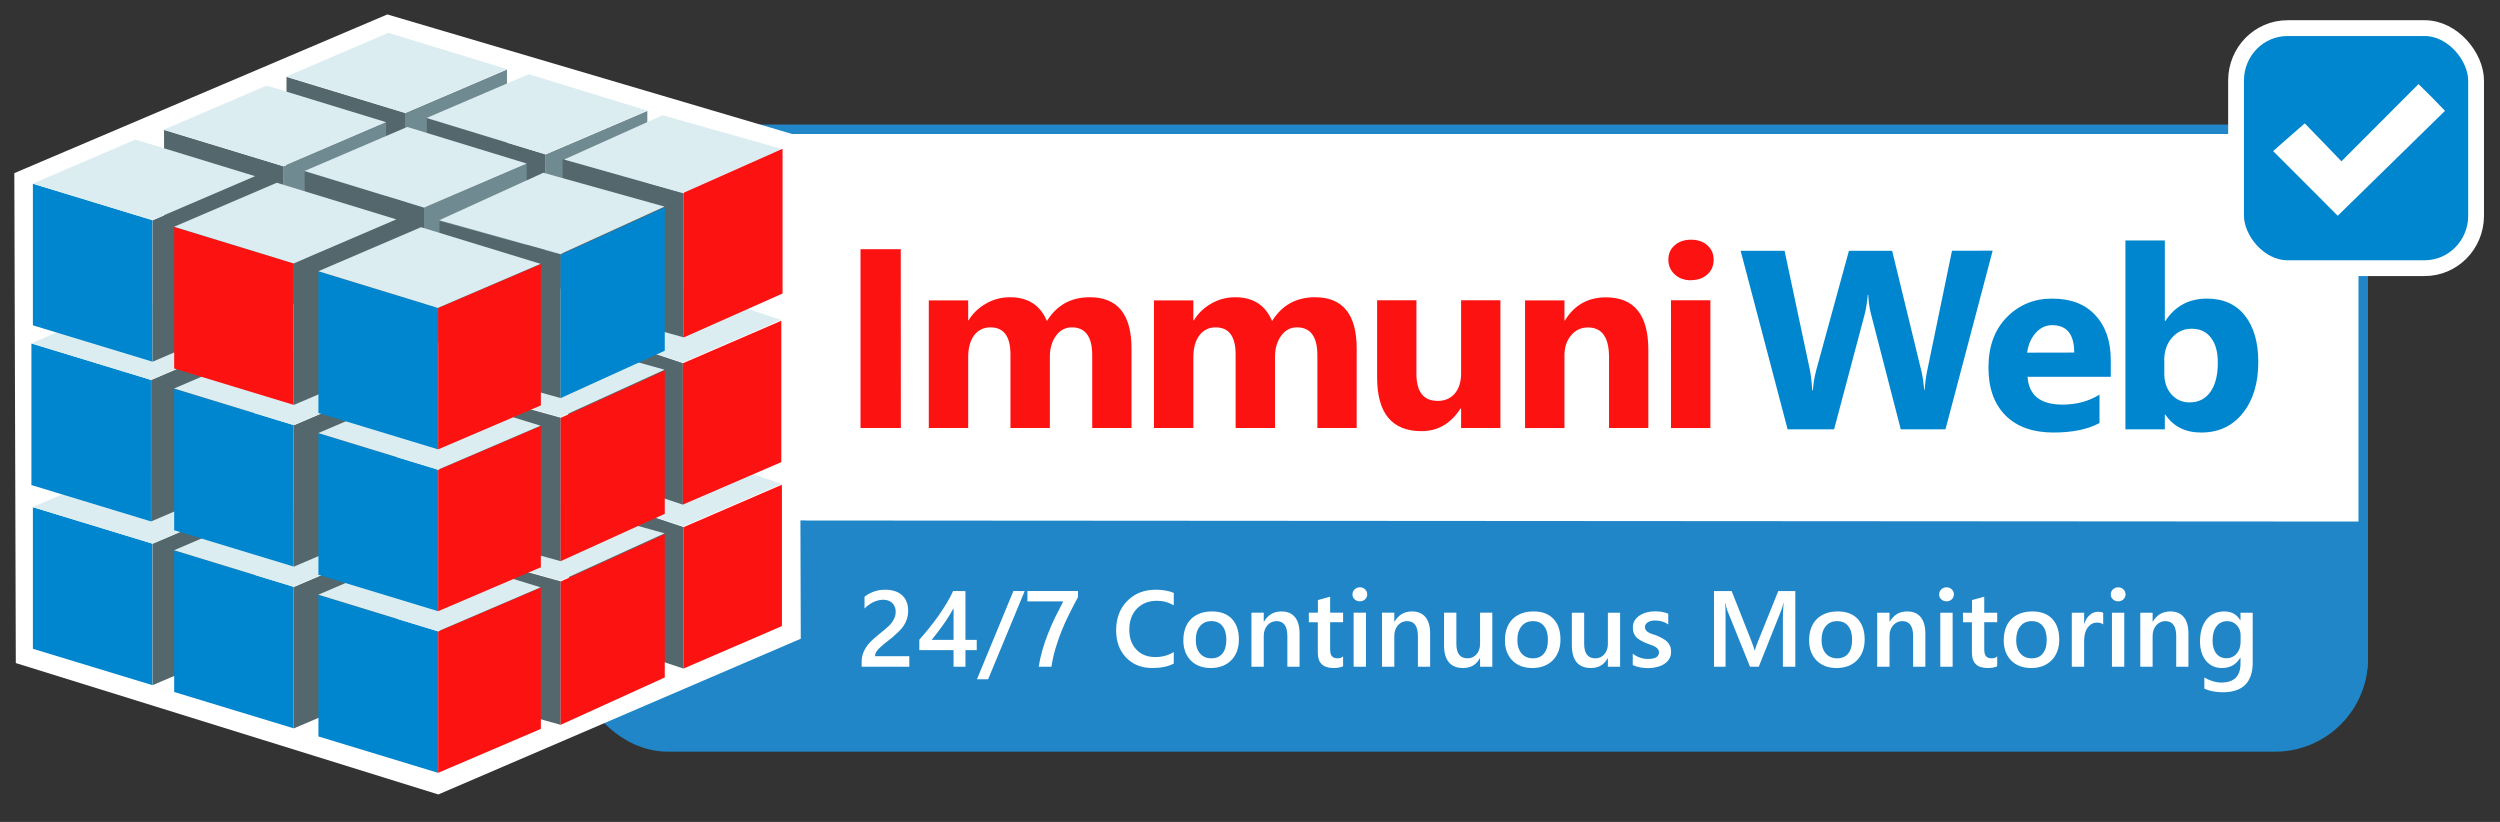
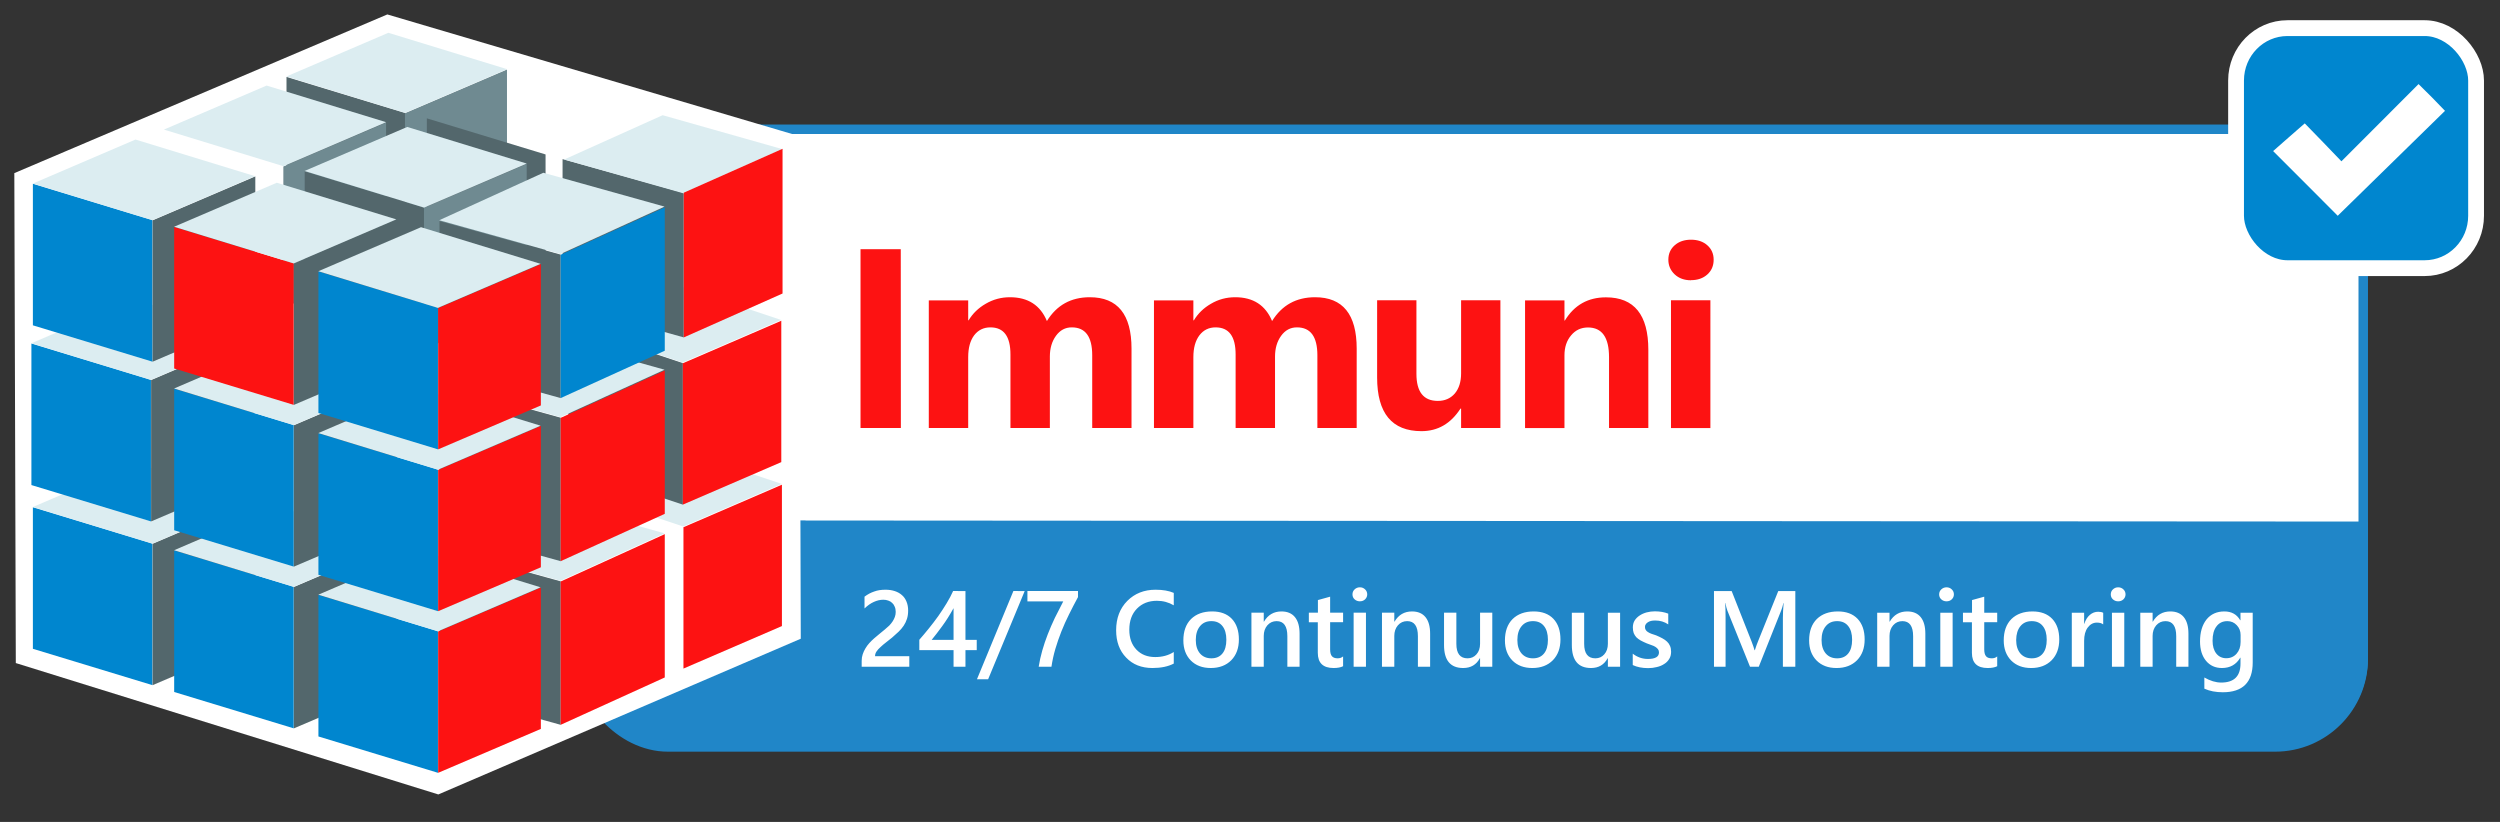
<svg xmlns="http://www.w3.org/2000/svg" viewBox="0 0 237.27 78.01">
  <rect x="0" y="0" width="237.27" height="78.01" fill="#333333" stroke="none" />
  <style>.B{fill:#dcedf1}.C{fill:#53676c}.D{fill:#0086cf}.E{fill:#fd1212}.F{fill:#6f8a91}</style>
  <g fill-rule="evenodd" stroke="#2086c8" stroke-width=".9">
    <rect width="169.26" height="58.62" x="55.03" y="12.27" fill="#fff" rx="8.37" />
    <path fill="#2086c8" d="M76 49.84c-20.58.11-26.9 18.03-12.6 20.91h152.52a8.35 8.35 0 0 0 8.37-8.4v-12.4L76 49.85z" />
  </g>
  <path fill="#fff" d="M86.3 63.28h-4.52v-.56q0-.34.1-.63.1-.3.26-.56.16-.27.37-.5.22-.24.46-.45l.5-.42q.26-.2.5-.41l.43-.38q.19-.2.32-.4t.21-.42q.08-.22.08-.48 0-.29-.1-.5-.08-.21-.24-.35-.15-.15-.37-.22-.21-.08-.47-.08-.44 0-.9.21-.45.2-.88.62v-1.12q.23-.17.45-.29.23-.12.47-.2.24-.09.5-.13.27-.04.57-.04.49 0 .88.13.4.13.68.38.28.24.43.61.16.38.16.86 0 .43-.11.78-.11.35-.31.65-.2.3-.48.57-.28.27-.62.56l-.58.46q-.29.22-.52.44-.23.2-.38.42-.14.21-.14.43v.02h3.25zm5.33-7.18v4.63h1.07v.97h-1.07v1.58H90.5V61.7h-3.25v-.98q.44-.5.9-1.07.47-.58.9-1.18.42-.6.79-1.21.37-.61.62-1.17zm-1.13 4.63v-3.01q-.54.98-1.08 1.71-.53.73-1 1.3zm6.75-4.63l-3.47 8.37h-1.06l3.46-8.38zm5.06.57q-.45.83-.85 1.64-.4.8-.73 1.63-.32.81-.57 1.65-.24.82-.37 1.69h-1.21q.12-.77.34-1.54.22-.77.52-1.54.3-.77.67-1.55.38-.77.8-1.57h-3.4v-.99h4.8zm9.09 6.31q-.81.42-2.02.42-1.56 0-2.5-.99-.95-.98-.95-2.59 0-1.72 1.06-2.79 1.06-1.06 2.68-1.06 1.04 0 1.73.3v1.18q-.73-.43-1.6-.43-1.17 0-1.9.75-.72.74-.72 2 0 1.18.68 1.89.67.7 1.78.7 1.01 0 1.76-.48zm3.51.42q-1.19 0-1.9-.72-.7-.72-.7-1.9 0-1.3.73-2.03.74-.72 2-.72 1.2 0 1.87.7.67.71.67 1.96 0 1.23-.72 1.97-.73.74-1.95.74zm.06-4.45q-.69 0-1.08.48-.4.48-.4 1.31 0 .81.4 1.28.4.46 1.08.46t1.05-.46q.37-.45.37-1.3 0-.84-.37-1.3-.37-.47-1.05-.47zm8.37 4.33h-1.16v-2.9q0-1.43-1.02-1.43-.53 0-.88.4-.34.4-.34 1v2.93h-1.17v-5.13h1.17V59h.02q.57-.97 1.66-.97.84 0 1.28.54.44.54.44 1.57zm4.13-.05q-.34.17-.9.17-1.5 0-1.5-1.44v-2.9h-.85v-.91h.86v-1.2l1.16-.32v1.52h1.23v.9h-1.23v2.58q0 .45.17.65t.55.2q.3 0 .51-.18zm1.59-6.16q-.29 0-.5-.19-.2-.18-.2-.47 0-.28.2-.47.21-.2.5-.2.3 0 .5.2.2.19.2.47 0 .27-.2.47-.2.19-.5.19zm.58 6.21h-1.17v-5.13h1.17zm6.09 0h-1.16v-2.9q0-1.43-1.02-1.43-.53 0-.88.4-.34.4-.34 1v2.93h-1.17v-5.13h1.17V59h.02q.57-.97 1.66-.97.84 0 1.28.54.44.54.44 1.57zm5.9 0h-1.16v-.81h-.02q-.5.93-1.58.93-1.82 0-1.82-2.18v-3.07h1.17v2.95q0 1.38 1.06 1.38.52 0 .85-.38.34-.38.34-1v-2.95h1.16zm3.8.12q-1.19 0-1.9-.72-.7-.72-.7-1.9 0-1.3.73-2.03.74-.72 2-.72 1.2 0 1.87.7.67.71.67 1.96 0 1.23-.72 1.97-.73.74-1.95.74zm.06-4.45q-.69 0-1.08.48-.4.48-.4 1.31 0 .81.4 1.28.4.46 1.08.46t1.05-.46q.37-.45.37-1.3 0-.84-.37-1.3-.37-.47-1.05-.47zm8.27 4.33h-1.16v-.81h-.02q-.5.93-1.58.93-1.82 0-1.82-2.18v-3.07h1.17v2.95q0 1.38 1.06 1.38.52 0 .85-.38.34-.38.34-1v-2.95h1.16zm1.2-.16v-1.08q.65.5 1.44.5 1.05 0 1.05-.62 0-.18-.09-.3t-.24-.22q-.15-.1-.37-.17l-.46-.17q-.31-.13-.57-.27-.25-.14-.42-.31-.16-.18-.25-.4-.08-.23-.08-.53 0-.38.17-.66.18-.28.47-.47.3-.2.67-.3.38-.1.78-.1.71 0 1.27.22v1.02q-.54-.37-1.24-.37-.22 0-.4.04-.18.05-.3.13-.13.08-.2.2-.07.1-.07.24 0 .17.07.28.07.12.2.2.15.1.34.17l.45.15q.33.14.59.28.26.14.45.32.18.17.28.41.1.23.1.55 0 .4-.18.68-.18.3-.48.48-.3.2-.7.29-.38.1-.82.1-.84 0-1.46-.29zm15.43.16h-1.18v-4.65q0-.57.07-1.4h-.02q-.11.47-.2.68l-2.14 5.37h-.83l-2.15-5.33q-.09-.24-.19-.72h-.02q.04.43.04 1.4v4.65h-1.1V56.1h1.68l1.89 4.79q.21.55.28.82h.03q.18-.56.3-.84l1.92-4.77h1.62zm3.91.12q-1.19 0-1.9-.72-.7-.72-.7-1.9 0-1.3.73-2.03.74-.72 2-.72 1.2 0 1.87.7.67.71.67 1.96 0 1.23-.72 1.97-.73.74-1.95.74zm.06-4.45q-.69 0-1.08.48-.4.48-.4 1.31 0 .81.4 1.28.4.46 1.08.46t1.05-.46q.37-.45.37-1.3 0-.84-.37-1.3-.37-.47-1.05-.47zm8.37 4.33h-1.16v-2.9q0-1.43-1.02-1.43-.53 0-.88.4-.34.4-.34 1v2.93h-1.17v-5.13h1.17V59h.02q.57-.97 1.66-.97.84 0 1.28.54.44.54.44 1.57zm2.01-6.21q-.29 0-.5-.19-.2-.18-.2-.47 0-.28.2-.47.21-.2.5-.2.3 0 .5.2.2.19.2.47 0 .27-.2.47-.2.19-.5.19zm.58 6.21h-1.17v-5.13h1.17zm4.23-.05q-.34.17-.9.17-1.5 0-1.5-1.44v-2.9h-.85v-.91h.86v-1.2l1.16-.32v1.52h1.23v.9h-1.23v2.58q0 .45.17.65.16.2.55.2.3 0 .51-.18zm3.22.17q-1.19 0-1.9-.72-.7-.72-.7-1.9 0-1.3.73-2.03.74-.72 2-.72 1.2 0 1.87.7.67.71.67 1.96 0 1.23-.72 1.97-.73.74-1.95.74zm.06-4.45q-.69 0-1.08.48t-.4 1.31q0 .81.4 1.28.4.46 1.08.46t1.05-.46q.37-.45.37-1.3 0-.84-.37-1.3-.37-.47-1.05-.47zm6.78.31q-.21-.17-.6-.17-.52 0-.87.47-.34.46-.34 1.26v2.46h-1.17v-5.13h1.17v1.05h.02q.17-.54.52-.84.35-.3.79-.3.31 0 .48.1zm1.42-2.19q-.29 0-.5-.19-.2-.18-.2-.47 0-.28.2-.47.21-.2.5-.2.3 0 .5.2.2.19.2.47 0 .27-.2.47-.2.19-.5.19zm.58 6.21h-1.17v-5.13h1.17zm6.09 0h-1.16v-2.9q0-1.43-1.02-1.43-.53 0-.88.4-.34.4-.34 1v2.93h-1.17v-5.13h1.17V59h.02q.57-.97 1.66-.97.84 0 1.28.54.44.54.44 1.57zm6.1-.41q0 2.83-2.84 2.83-1 0-1.75-.34V64.3q.84.48 1.6.48 1.83 0 1.83-1.8v-.56h-.02q-.58.98-1.74.98-.94 0-1.51-.68-.57-.69-.57-1.84 0-1.3.61-2.08.62-.77 1.7-.77 1.02 0 1.5.83h.03v-.71h1.16zm-1.15-1.94v-.67q0-.54-.36-.92-.36-.39-.9-.39-.66 0-1.03.5-.37.48-.37 1.36 0 .76.35 1.21.36.45.95.45.6 0 .98-.43t.38-1.11z" />
  <rect width="22.78" height="22.78" x="212.22" y="2.67" stroke="#fff" stroke-linejoin="round" stroke-width="1.5" rx="4.88" ry="4.97" class="D" />
-   <path fill="#fff" d="M218.8 17.4l-3.06-3.06.02-.02a582.07 582.07 0 0 1 2.98-2.61l1.75 1.8 1.73 1.8 7.32-7.33 1.27 1.26 1.24 1.28-10.04 9.82-.14.14zM1.5 62.93l-.14-46.5 35.4-15.06 39.1 11.55.14 47.7L41.6 75.4z" />
+   <path fill="#fff" d="M218.8 17.4l-3.06-3.06.02-.02a582.07 582.07 0 0 1 2.98-2.61l1.75 1.8 1.73 1.8 7.32-7.33 1.27 1.26 1.24 1.28-10.04 9.82-.14.14M1.5 62.93l-.14-46.5 35.4-15.06 39.1 11.55.14 47.7L41.6 75.4z" />
  <g transform="matrix(.144 0 0 .144 3.28 -6.38)">
    <rect width="81.76" height="92.64" x="173.51" y="44.52" rx="0" ry="18.8" transform="matrix(.957 .291 0 1 0 0)" class="C" />
    <rect width="73.16" height="92.53" x="265.65" y="223.29" rx="0" ry="18.78" transform="matrix(.919 -.393 0 1 0 0)" class="F" />
    <rect width="73.14" height="81.85" x="-8.21" y="-317.86" rx="0" ry="12.6" transform="matrix(-.919 .394 -.956 -.293 0 0)" class="B" />
  </g>
  <g transform="matrix(.144 0 0 .144 16.6 -2.45)">
    <rect width="81.76" height="92.64" x="173.51" y="44.52" rx="0" ry="18.8" transform="matrix(.957 .291 0 1 0 0)" class="C" />
-     <rect width="73.16" height="92.53" x="265.65" y="223.29" rx="0" ry="18.78" transform="matrix(.919 -.393 0 1 0 0)" class="F" />
-     <rect width="73.14" height="81.85" x="-8.21" y="-317.86" rx="0" ry="12.6" transform="matrix(-.919 .394 -.956 -.293 0 0)" class="B" />
  </g>
  <g transform="matrix(.145 0 0 .145 -191.28 73.22)">
-     <rect width="81.76" height="92.64" x="173.51" y="44.52" rx="0" ry="18.8" transform="matrix(.957 .291 0 1 1260.5 -514.88)" class="C" />
    <rect width="73.16" height="92.53" x="265.65" y="223.29" rx="0" ry="18.78" transform="matrix(.919 -.393 0 1 1260.5 -514.88)" class="F" />
    <rect width="73.14" height="81.85" x="-8.21" y="-317.86" rx="0" ry="12.6" transform="matrix(-.919 .394 -.956 -.293 1260.5 -514.88)" class="B" />
  </g>
  <g transform="matrix(.145 0 0 .145 4.84 2.49)">
    <rect width="81.76" height="92.64" x="173.51" y="44.52" rx="0" ry="18.8" transform="matrix(.957 .291 0 1 0 0)" class="C" />
    <rect width="73.16" height="92.53" x="265.65" y="223.29" rx="0" ry="18.78" transform="matrix(.919 -.393 0 1 0 0)" class="F" />
    <rect width="73.14" height="81.85" x="-8.21" y="-317.86" rx="0" ry="12.6" transform="matrix(-.919 .394 -.956 -.293 0 0)" class="B" />
  </g>
  <g transform="matrix(.145 0 0 .145 38.8 -10.08)">
    <rect width="81.76" height="92.64" x="-257.12" y="476.36" rx="0" ry="18.8" transform="matrix(.957 .291 0 1 0 0)" class="D" />
    <rect width="73.16" height="92.53" x="-182.49" y="353.74" rx="0" ry="18.78" transform="matrix(.919 -.393 0 1 0 0)" class="C" />
    <rect width="73.14" height="81.85" x="632.58" y="-502.8" rx="0" ry="12.6" transform="matrix(-.919 .394 -.956 -.293 0 0)" class="B" />
  </g>
  <g transform="matrix(.145 0 0 .145 38.66 -25.62)">
    <rect width="81.76" height="92.64" x="-257.12" y="476.36" rx="0" ry="18.8" transform="matrix(.957 .291 0 1 0 0)" class="D" />
    <rect width="73.16" height="92.53" x="-182.49" y="353.74" rx="0" ry="18.78" transform="matrix(.919 -.393 0 1 0 0)" class="C" />
    <rect width="73.14" height="81.85" x="632.58" y="-502.8" rx="0" ry="12.6" transform="matrix(-.919 .394 -.956 -.293 0 0)" class="B" />
  </g>
  <g transform="matrix(.145 0 0 .145 38.8 -40.78)">
    <rect width="81.76" height="92.64" x="-257.12" y="476.36" rx="0" ry="18.8" transform="matrix(.957 .291 0 1 0 0)" class="D" />
    <rect width="73.16" height="92.53" x="-182.49" y="353.74" rx="0" ry="18.78" transform="matrix(.919 -.393 0 1 0 0)" class="C" />
    <rect width="73.14" height="81.85" x="632.58" y="-502.8" rx="0" ry="12.6" transform="matrix(-.919 .394 -.956 -.293 0 0)" class="B" />
  </g>
  <g transform="matrix(.145 0 0 .145 52.21 -5.98)">
    <rect width="81.76" height="92.64" x="-257.12" y="476.36" rx="0" ry="18.8" transform="matrix(.957 .291 0 1 0 0)" class="D" />
    <rect width="73.16" height="92.53" x="-182.49" y="353.74" rx="0" ry="18.78" transform="matrix(.919 -.393 0 1 0 0)" class="C" />
    <rect width="73.14" height="81.85" x="632.58" y="-502.8" rx="0" ry="12.6" transform="matrix(-.919 .394 -.956 -.293 0 0)" class="B" />
  </g>
  <g transform="matrix(.145 0 0 .145 52.21 -21.33)">
    <rect width="81.76" height="92.64" x="-257.12" y="476.36" rx="0" ry="18.8" transform="matrix(.957 .291 0 1 0 0)" class="D" />
    <rect width="73.16" height="92.53" x="-182.49" y="353.74" rx="0" ry="18.78" transform="matrix(.919 -.393 0 1 0 0)" class="C" />
    <rect width="73.14" height="81.85" x="632.58" y="-502.8" rx="0" ry="12.6" transform="matrix(-.919 .394 -.956 -.293 0 0)" class="B" />
  </g>
  <g transform="matrix(.145 0 0 .145 52.21 -36.68)">
    <rect width="81.76" height="92.64" x="-257.12" y="476.36" rx="0" ry="18.8" transform="matrix(.957 .291 0 1 0 0)" class="E" />
    <rect width="73.16" height="92.53" x="-182.49" y="353.74" rx="0" ry="18.78" transform="matrix(.919 -.393 0 1 0 0)" class="C" />
    <rect width="73.14" height="81.85" x="632.58" y="-502.8" rx="0" ry="12.6" transform="matrix(-.919 .394 -.956 -.293 0 0)" class="B" />
  </g>
  <g transform="matrix(.139 .002 0 .145 57.86 -58.48)">
-     <rect width="81.76" height="92.64" x="-29.06" y="732.25" rx="0" ry="18.8" transform="matrix(.957 .291 0 1 0 0)" class="C" />
    <rect width="73.16" height="92.53" x="54.84" y="769.25" rx="0" ry="18.78" transform="matrix(.919 -.393 0 1 0 0)" class="E" />
    <rect width="73.14" height="81.85" x="1010" y="-1093.8" rx="0" ry="12.6" transform="matrix(-.919 .394 -.956 -.293 0 0)" class="B" />
  </g>
  <g transform="matrix(.139 .002 0 .145 57.8 -74.04)">
    <rect width="81.76" height="92.64" x="-29.06" y="732.25" rx="0" ry="18.8" transform="matrix(.957 .291 0 1 0 0)" class="C" />
    <rect width="73.16" height="92.53" x="54.84" y="769.25" rx="0" ry="18.78" transform="matrix(.919 -.393 0 1 0 0)" class="E" />
    <rect width="73.14" height="81.85" x="1010" y="-1093.8" rx="0" ry="12.6" transform="matrix(-.919 .394 -.956 -.293 0 0)" class="B" />
  </g>
  <g transform="matrix(.147 -.004 0 .148 57.48 -92.13)">
    <rect width="81.76" height="92.64" x="-29.06" y="732.25" rx="0" ry="18.8" transform="matrix(.957 .291 0 1 0 0)" class="C" />
    <rect width="68.99" height="81.34" x="1021.6" y="-1105.1" rx="0" ry="12.52" transform="matrix(-.922 .387 -.956 -.295 0 0)" class="B" />
    <rect width="69.01" height="92.81" x="54.6" y="768.34" rx="0" ry="18.84" transform="matrix(.924 -.383 0 1 0 0)" class="E" />
  </g>
  <g transform="matrix(.147 -.004 0 .147 45.8 -54.52)">
    <rect width="81.76" height="92.64" x="-29.06" y="732.25" rx="0" ry="18.8" transform="matrix(.957 .291 0 1 0 0)" class="C" />
    <rect width="73.16" height="92.53" x="54.84" y="769.25" rx="0" ry="18.78" transform="matrix(.919 -.393 0 1 0 0)" class="E" />
    <rect width="73.14" height="81.85" x="1010" y="-1093.8" rx="0" ry="12.6" transform="matrix(-.919 .394 -.956 -.293 0 0)" class="B" />
  </g>
  <g transform="matrix(.147 -.004 0 .147 45.8 -70.05)">
    <rect width="81.76" height="92.64" x="-29.06" y="732.25" rx="0" ry="18.8" transform="matrix(.957 .291 0 1 0 0)" class="C" />
    <rect width="73.16" height="92.53" x="54.84" y="769.25" rx="0" ry="18.78" transform="matrix(.919 -.393 0 1 0 0)" class="E" />
    <rect width="73.14" height="81.85" x="1010" y="-1093.8" rx="0" ry="12.6" transform="matrix(-.919 .394 -.956 -.293 0 0)" class="B" />
  </g>
  <g transform="matrix(.147 -.004 0 .147 45.8 -85.53)">
    <rect width="81.76" height="92.64" x="-29.06" y="732.25" rx="0" ry="18.8" transform="matrix(.957 .291 0 1 0 0)" class="C" />
    <rect width="73.16" height="92.53" x="54.84" y="769.25" rx="0" ry="18.78" transform="matrix(.919 -.393 0 1 0 0)" class="D" />
    <rect width="73.14" height="81.85" x="1010" y="-1093.8" rx="0" ry="12.6" transform="matrix(-.919 .394 -.956 -.293 0 0)" class="B" />
  </g>
  <g transform="matrix(.145 0 0 .145 65.9 -1.76)">
    <rect width="81.76" height="92.64" x="-257.12" y="476.36" rx="0" ry="18.8" transform="matrix(.957 .291 0 1 0 0)" class="D" />
    <rect width="73.16" height="92.53" x="-182.49" y="353.74" rx="0" ry="18.78" transform="matrix(.919 -.393 0 1 0 0)" class="E" />
    <rect width="73.14" height="81.85" x="632.58" y="-502.8" rx="0" ry="12.6" transform="matrix(-.919 .394 -.956 -.293 0 0)" class="B" />
  </g>
  <g transform="matrix(.145 0 0 .145 65.9 -17.1)">
    <rect width="81.76" height="92.64" x="-257.12" y="476.36" rx="0" ry="18.8" transform="matrix(.957 .291 0 1 0 0)" class="D" />
    <rect width="73.16" height="92.53" x="-182.49" y="353.74" rx="0" ry="18.78" transform="matrix(.919 -.393 0 1 0 0)" class="E" />
    <rect width="73.14" height="81.85" x="632.58" y="-502.8" rx="0" ry="12.6" transform="matrix(-.919 .394 -.956 -.293 0 0)" class="B" />
  </g>
  <g transform="matrix(.145 0 0 .145 65.9 -32.46)">
    <rect width="81.76" height="92.64" x="-257.12" y="476.36" rx="0" ry="18.8" transform="matrix(.957 .291 0 1 0 0)" class="D" />
    <rect width="73.16" height="92.53" x="-182.49" y="353.74" rx="0" ry="18.78" transform="matrix(.919 -.393 0 1 0 0)" class="E" />
    <rect width="73.14" height="81.85" x="632.58" y="-502.8" rx="0" ry="12.6" transform="matrix(-.919 .394 -.956 -.293 0 0)" class="B" />
  </g>
  <path d="M85.5 40.62h-3.83V23.65h3.82zm21.89 0h-3.73v-6.9q0-2.65-1.94-2.65-.92 0-1.5.8t-.58 1.97v6.78H95.9v-6.98q0-2.57-1.9-2.57-.97 0-1.55.76-.56.76-.56 2.06v6.73h-3.74V28.51h3.74v1.89h.04q.58-.97 1.62-1.57 1.06-.62 2.3-.62 2.57 0 3.51 2.26 1.39-2.26 4.07-2.26 3.96 0 3.96 4.88zm21.37 0h-3.73v-6.9q0-2.65-1.94-2.65-.92 0-1.5.8t-.58 1.97v6.78h-3.74v-6.98q0-2.57-1.9-2.57-.96 0-1.54.76-.57.76-.57 2.06v6.73h-3.74V28.51h3.74v1.89h.05q.58-.97 1.62-1.57 1.05-.62 2.3-.62 2.56 0 3.5 2.26 1.4-2.26 4.08-2.26 3.95 0 3.95 4.88zm13.64 0h-3.73v-1.84h-.06q-1.38 2.14-3.7 2.14-4.21 0-4.21-5.1V28.5h3.73v6.98q0 2.57 2.03 2.57 1 0 1.61-.7.6-.71.6-1.92V28.5h3.73zm14.04 0h-3.73V33.9q0-2.82-2-2.82-.98 0-1.6.75-.63.74-.63 1.9v6.9h-3.74V28.51h3.74v1.91h.04q1.34-2.2 3.9-2.2 4.02 0 4.02 4.98zm4.05-14.02q-.95 0-1.55-.56-.6-.57-.6-1.39 0-.84.6-1.37t1.55-.53q.95 0 1.55.53.6.53.6 1.37 0 .86-.6 1.4-.6.54-1.55.54zm1.84 14.03h-3.74V28.5h3.74z" class="E" />
-   <path d="M189.12 23.79l-4.48 16.96h-4.24l-2.81-10.88q-.23-.85-.28-1.9h-.04q-.11 1.15-.31 1.9l-2.89 10.88h-4.41L165.2 23.8h4.17l2.4 11.3q.15.72.22 1.94h.07q.05-.91.34-2l3.08-11.24h4.1l2.77 11.4q.16.62.28 1.81h.04q.05-.93.25-1.89l2.34-11.32zm11.21 11.97h-7.9q.18 2.64 3.32 2.64 2 0 3.51-.95v2.7q-1.68.9-4.36.9-2.94 0-4.56-1.62-1.62-1.63-1.62-4.54 0-3.02 1.75-4.79t4.3-1.76q2.66 0 4.1 1.58 1.46 1.57 1.46 4.27zm-3.47-2.3q0-2.6-2.1-2.6-.9 0-1.57.75-.65.74-.8 1.86zm8.65 5.89h-.05v1.4h-3.74V22.82h3.74v7.64h.05q1.39-2.12 3.94-2.12 2.34 0 3.61 1.61t1.27 4.4q0 3.03-1.48 4.87t-3.95 1.83q-2.24 0-3.39-1.7zm-.1-5.12v1.25q0 1.17.67 1.94t1.73.77q1.27 0 1.97-.99.71-.99.71-2.8 0-1.5-.65-2.34-.64-.86-1.83-.86-1.13 0-1.87.85-.74.84-.74 2.18z" class="D" />
</svg>